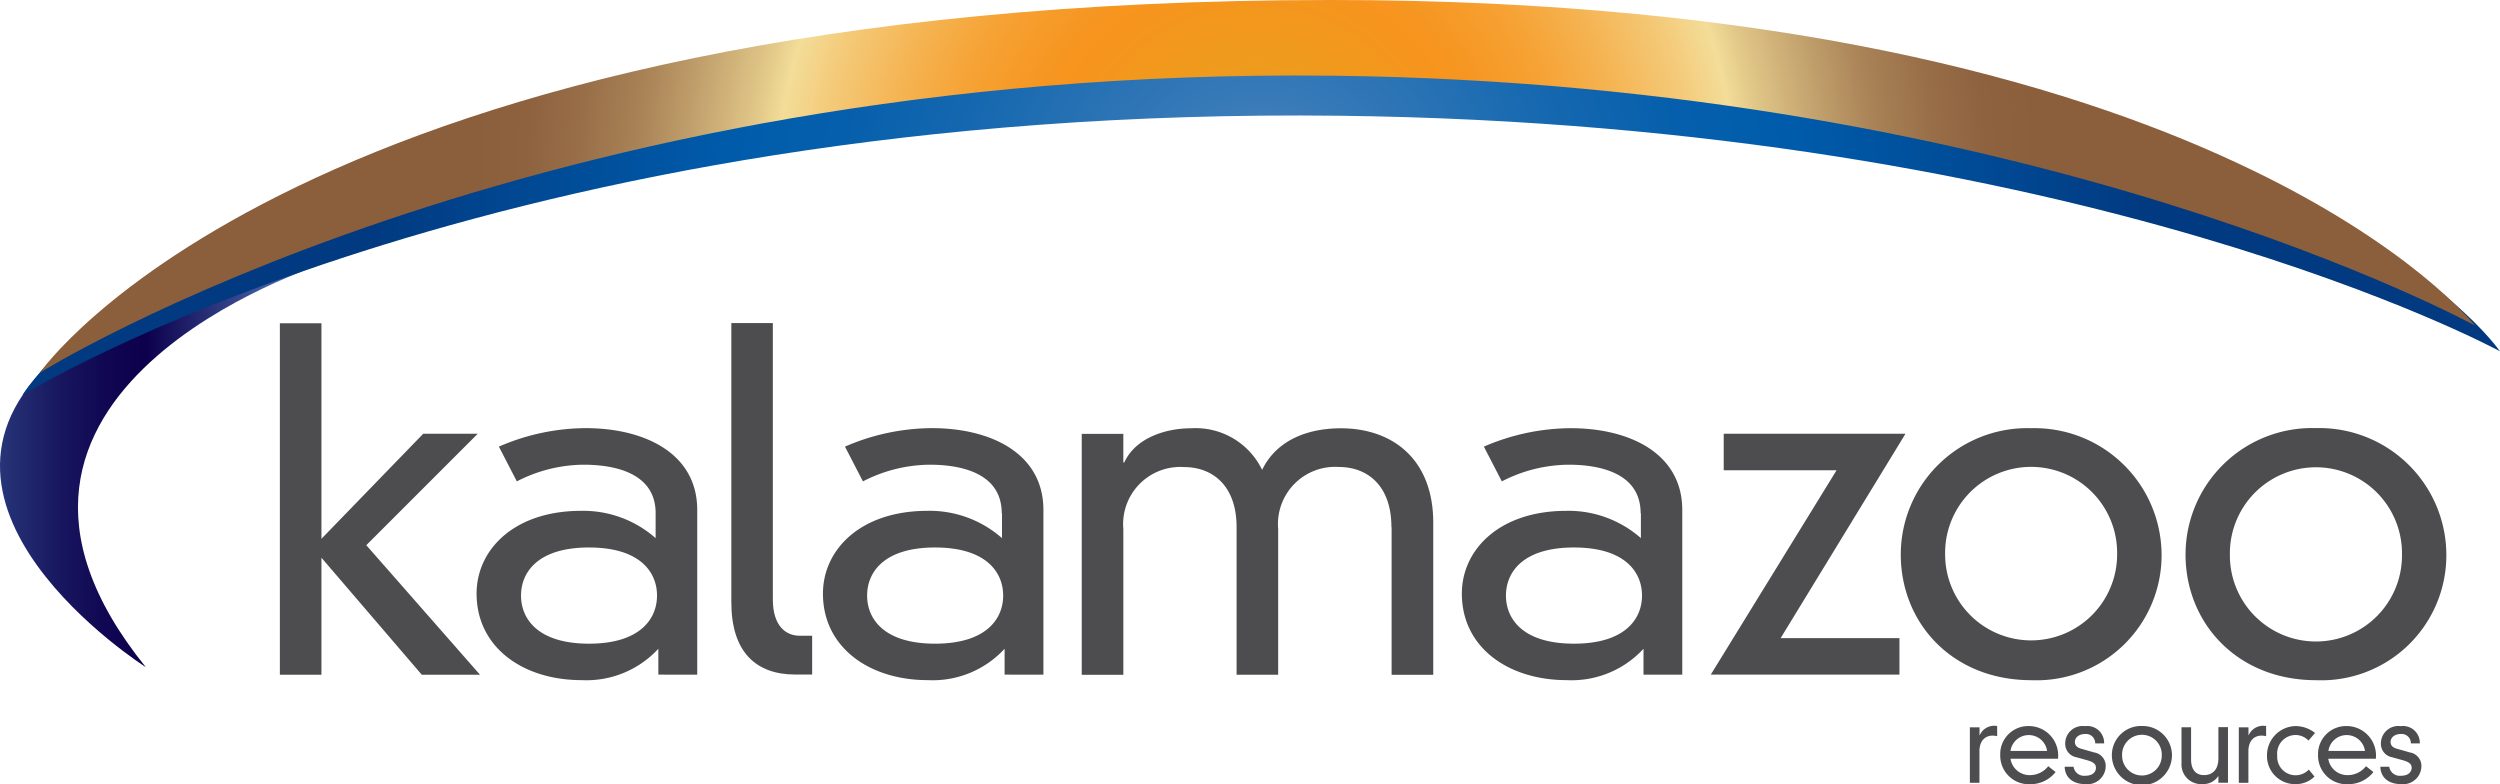
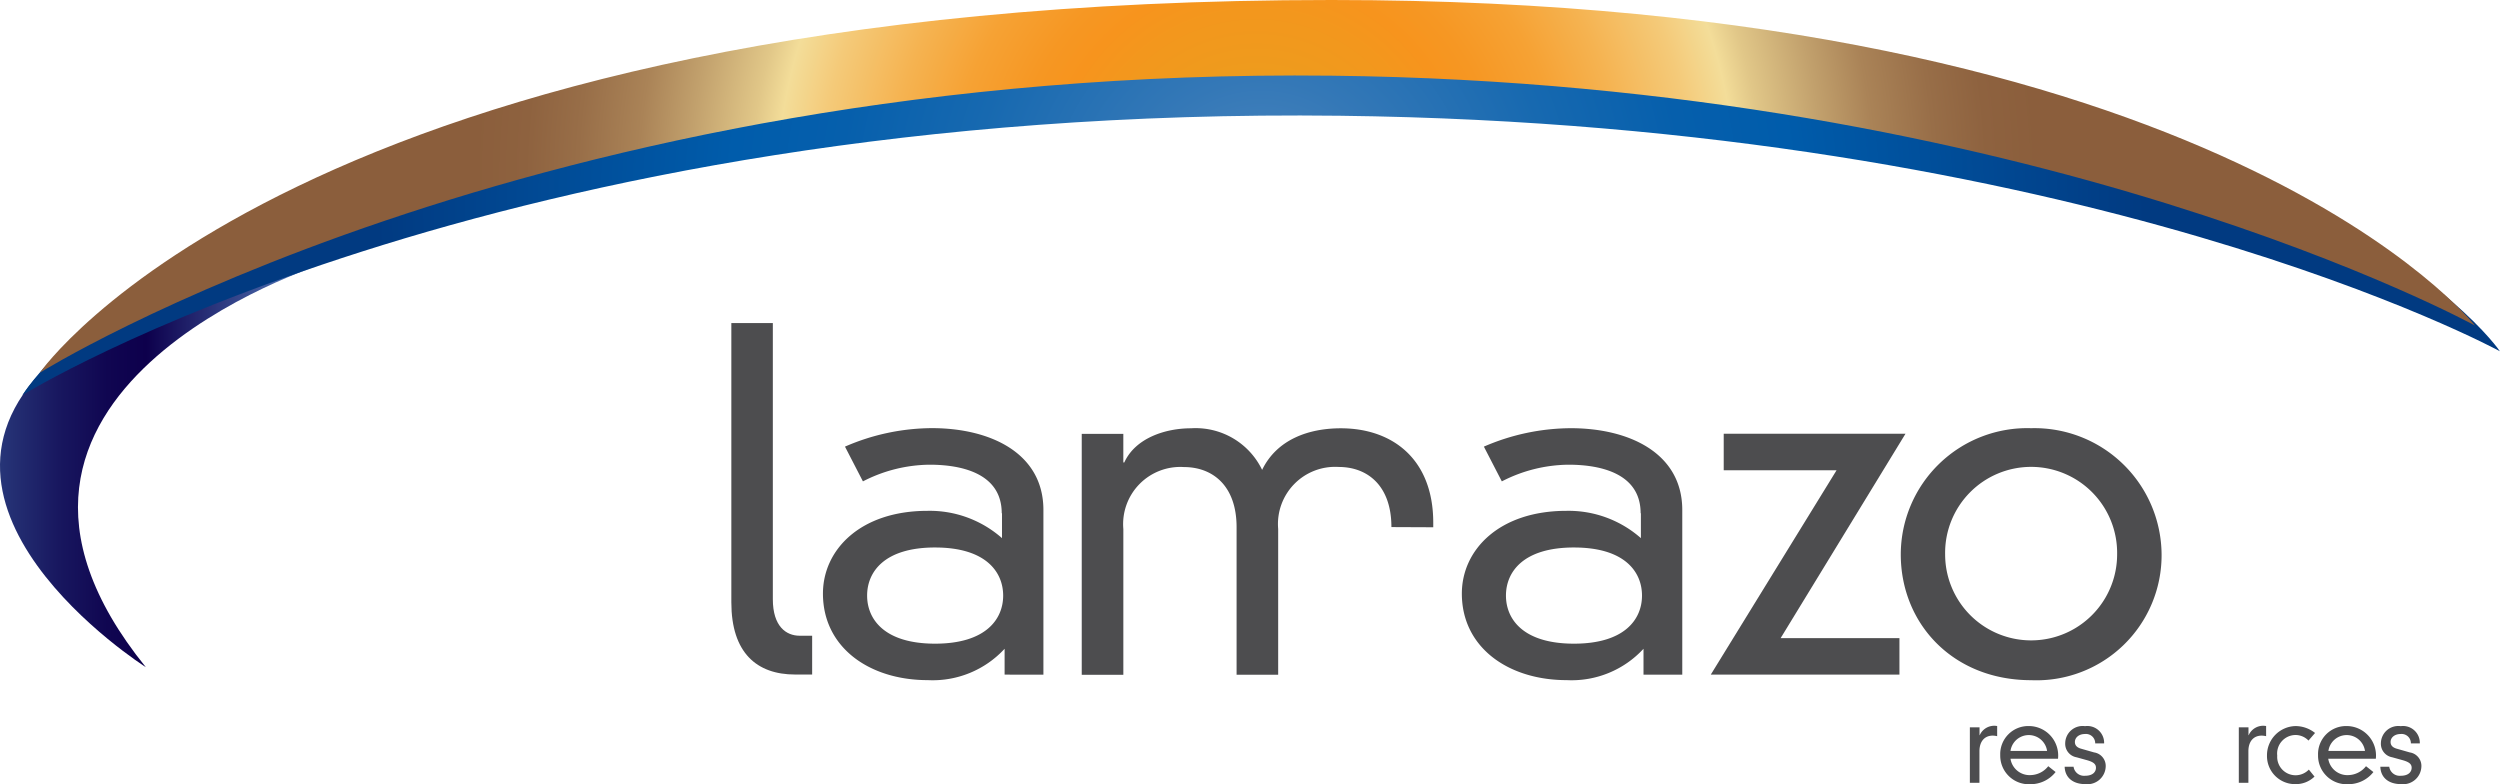
<svg xmlns="http://www.w3.org/2000/svg" width="191.289" height="60" viewBox="0 0 191.289 60">
  <defs>
    <style>
      .cls-1, .cls-3, .cls-4 {
        fill-rule: evenodd;
      }

      .cls-1 {
        fill: url(#linear-gradient);
      }

      .cls-2 {
        fill: #4d4d4f;
      }

      .cls-3 {
        fill: url(#radial-gradient);
      }

      .cls-4 {
        fill: url(#radial-gradient-2);
      }
    </style>
    <linearGradient id="linear-gradient" y1="0.5" x2="1" y2="0.5" gradientUnits="objectBoundingBox">
      <stop offset="0" stop-color="#5189bf" />
      <stop offset="0.13" stop-color="#3a5b98" />
      <stop offset="0.27" stop-color="#263477" />
      <stop offset="0.4" stop-color="#18175f" />
      <stop offset="0.51" stop-color="#100651" />
      <stop offset="0.6" stop-color="#0d004c" />
      <stop offset="1" stop-color="#5a87c6" />
    </linearGradient>
    <radialGradient id="radial-gradient" cx="0.5" cy="0.5" r="2.416" gradientTransform="translate(0.426) scale(0.148 1)" gradientUnits="objectBoundingBox">
      <stop offset="0" stop-color="#5189bf" />
      <stop offset="0.15" stop-color="#3478b7" />
      <stop offset="0.33" stop-color="#1769b0" />
      <stop offset="0.48" stop-color="#065fac" />
      <stop offset="0.6" stop-color="#005cab" />
      <stop offset="1" stop-color="#013a81" />
    </radialGradient>
    <radialGradient id="radial-gradient-2" cx="0.5" cy="0.5" r="2.337" gradientTransform="translate(0.423) scale(0.153 1)" gradientUnits="objectBoundingBox">
      <stop offset="0" stop-color="#e5a31e" />
      <stop offset="0.2" stop-color="#f3971d" />
      <stop offset="0.24" stop-color="#f7941d" />
      <stop offset="0.28" stop-color="#f69723" />
      <stop offset="0.35" stop-color="#f6a234" />
      <stop offset="0.42" stop-color="#f5b351" />
      <stop offset="0.5" stop-color="#f4ca79" />
      <stop offset="0.55" stop-color="#f3dd99" />
      <stop offset="0.58" stop-color="#e1c788" />
      <stop offset="0.65" stop-color="#c2a16d" />
      <stop offset="0.71" stop-color="#aa8357" />
      <stop offset="0.78" stop-color="#986e48" />
      <stop offset="0.84" stop-color="#8e623f" />
      <stop offset="0.9" stop-color="#8b5e3c" />
    </radialGradient>
  </defs>
  <g id="logo" transform="translate(0.009)">
    <g id="Group_7747" data-name="Group 7747" transform="translate(-0.009)">
      <path id="Path_4726" data-name="Path 4726" class="cls-1" d="M24.616,27.58s-30.55,9.707-13.468,30.828c0,0-20.066-12.735-6.378-24.106" transform="translate(0.009 -7.36)" />
      <g id="Group_7744" data-name="Group 7744" transform="translate(150.725 55.55)">
        <path id="Path_4727" data-name="Path 4727" class="cls-2" d="M205.587,75.873h.733v.6h.015a1.213,1.213,0,0,1,1.334-.7v.777a1.63,1.63,0,0,0-.337-.044c-.609,0-1.019.425-1.019,1.2v2.412h-.733V75.865Z" transform="translate(-205.58 -75.77)" />
        <path id="Path_4728" data-name="Path 4728" class="cls-2" d="M212.98,79.3a2.441,2.441,0,0,1-1.913.924,2.19,2.19,0,0,1-2.317-2.229,2.146,2.146,0,0,1,2.192-2.221,2.252,2.252,0,0,1,2.229,2.5h-3.636a1.477,1.477,0,0,0,1.525,1.254,1.772,1.772,0,0,0,1.364-.682l.565.447Zm-.645-1.62a1.414,1.414,0,0,0-2.8,0h2.808Z" transform="translate(-206.426 -75.77)" />
        <path id="Path_4729" data-name="Path 4729" class="cls-2" d="M216.152,78.881a.81.81,0,0,0,.88.7c.66,0,.836-.359.836-.609,0-.279-.176-.447-.748-.6l-.74-.205a1.049,1.049,0,0,1-.865-1.092,1.335,1.335,0,0,1,1.518-1.29,1.285,1.285,0,0,1,1.459,1.32h-.682a.709.709,0,0,0-.792-.718c-.462,0-.762.279-.762.609,0,.235.132.418.469.513l1,.286a1.045,1.045,0,0,1,.887,1.107,1.4,1.4,0,0,1-1.54,1.32c-1,0-1.576-.528-1.6-1.334h.689Z" transform="translate(-208.219 -75.773)" />
-         <path id="Path_4730" data-name="Path 4730" class="cls-2" d="M222.7,75.77A2.245,2.245,0,0,1,225,78a2.3,2.3,0,0,1-4.6,0A2.231,2.231,0,0,1,222.7,75.77ZM221.184,78a1.518,1.518,0,1,0,3.035,0,1.518,1.518,0,1,0-3.035,0Z" transform="translate(-209.535 -75.77)" />
-         <path id="Path_4731" data-name="Path 4731" class="cls-2" d="M230.485,79.651h-.015a1.344,1.344,0,0,1-1.166.594,1.505,1.505,0,0,1-1.635-1.6V75.9h.733v2.471c0,.638.264,1.188.99,1.188.689,0,1.1-.462,1.1-1.276V75.89h.733v4.252h-.733v-.5Z" transform="translate(-211.475 -75.802)" />
        <path id="Path_4732" data-name="Path 4732" class="cls-2" d="M233.657,75.873h.733v.6h.015a1.213,1.213,0,0,1,1.334-.7v.777a1.63,1.63,0,0,0-.337-.044c-.609,0-1.019.425-1.019,1.2v2.412h-.733V75.865Z" transform="translate(-213.071 -75.77)" />
        <path id="Path_4733" data-name="Path 4733" class="cls-2" d="M239.764,76.887a1.38,1.38,0,0,0-.99-.425,1.419,1.419,0,0,0-1.4,1.576,1.406,1.406,0,0,0,2.419,1.07l.433.535a2.048,2.048,0,0,1-1.466.579,2.15,2.15,0,0,1-2.17-2.207,2.233,2.233,0,0,1,2.177-2.236,2.407,2.407,0,0,1,1.5.528l-.5.579Z" transform="translate(-213.855 -75.773)" />
        <path id="Path_4734" data-name="Path 4734" class="cls-2" d="M246.15,79.3a2.441,2.441,0,0,1-1.913.924,2.19,2.19,0,0,1-2.317-2.229,2.146,2.146,0,0,1,2.192-2.221,2.252,2.252,0,0,1,2.229,2.5H242.7a1.477,1.477,0,0,0,1.525,1.254,1.772,1.772,0,0,0,1.364-.682l.565.447Zm-.638-1.62a1.414,1.414,0,0,0-2.8,0h2.808Z" transform="translate(-215.278 -75.77)" />
        <path id="Path_4735" data-name="Path 4735" class="cls-2" d="M249.1,78.881a.81.81,0,0,0,.88.7c.66,0,.836-.359.836-.609,0-.279-.176-.447-.748-.6l-.74-.205a1.049,1.049,0,0,1-.865-1.092,1.335,1.335,0,0,1,1.518-1.29,1.285,1.285,0,0,1,1.459,1.32h-.682a.709.709,0,0,0-.792-.718c-.462,0-.762.279-.762.609,0,.235.132.418.469.513l1,.286a1.045,1.045,0,0,1,.887,1.107,1.4,1.4,0,0,1-1.54,1.32c-1,0-1.576-.528-1.6-1.334h.689Z" transform="translate(-217.012 -75.773)" />
      </g>
      <g id="Group_7745" data-name="Group 7745" transform="translate(21.414 24.721)">
-         <path id="Path_4736" data-name="Path 4736" class="cls-2" d="M40.16,42.193h4.179l-8.526,8.526,8.7,9.912H40.058L32.382,51.68v8.952H29.2V33.74h3.182V50.228l7.786-8.035Z" transform="translate(-29.2 -33.725)" />
-         <path id="Path_4737" data-name="Path 4737" class="cls-2" d="M63.432,51.2c0-3.043-3.043-3.717-5.521-3.717a11.316,11.316,0,0,0-5.1,1.276L51.438,46.1a16.822,16.822,0,0,1,6.65-1.415c4.421,0,8.526,1.877,8.526,6.261v12.6H63.638V61.567a7.482,7.482,0,0,1-5.872,2.4c-4.494,0-8.035-2.515-8.035-6.62,0-3.358,2.867-6.334,8-6.334a8.374,8.374,0,0,1,5.7,2.089V51.193Zm-5.1,2.617c-3.893,0-5.2,1.877-5.2,3.68s1.312,3.68,5.2,3.68,5.205-1.877,5.205-3.68S62.23,53.818,58.337,53.818Z" transform="translate(-34.679 -36.647)" />
        <path id="Path_4738" data-name="Path 4738" class="cls-2" d="M79.492,33.727V54.849c0,2.089,1.026,2.793,2.053,2.793H82.5v2.969h-1.3c-2.94,0-4.883-1.664-4.883-5.521V33.72h3.182Z" transform="translate(-41.772 -33.72)" />
        <path id="Path_4739" data-name="Path 4739" class="cls-2" d="M99.56,51.2c0-3.043-3.043-3.717-5.521-3.717a11.316,11.316,0,0,0-5.1,1.276L87.566,46.1a16.828,16.828,0,0,1,6.657-1.415c4.421,0,8.526,1.877,8.526,6.261v12.6H99.78V61.567a7.482,7.482,0,0,1-5.872,2.4c-4.494,0-8.028-2.515-8.028-6.62,0-3.358,2.867-6.334,8-6.334a8.362,8.362,0,0,1,5.7,2.089V51.193Zm-5.1,2.617c-3.893,0-5.2,1.877-5.2,3.68s1.312,3.68,5.2,3.68S99.67,59.3,99.67,57.5,98.358,53.818,94.465,53.818Z" transform="translate(-44.326 -36.647)" />
-         <path id="Path_4740" data-name="Path 4740" class="cls-2" d="M136.585,52.259c0-3.182-1.84-4.6-4.032-4.6a4.374,4.374,0,0,0-4.633,4.743V63.556h-3.182V52.266c0-3.182-1.84-4.6-4.032-4.6a4.374,4.374,0,0,0-4.633,4.743V63.564H112.89V45.125h3.182v2.192h.073c.85-1.877,3.152-2.617,5.1-2.617a5.643,5.643,0,0,1,5.447,3.182c1.136-2.339,3.578-3.182,6.019-3.182,3.966,0,7.075,2.368,7.075,7.221V63.564H136.6V52.273Z" transform="translate(-51.534 -36.65)" />
+         <path id="Path_4740" data-name="Path 4740" class="cls-2" d="M136.585,52.259c0-3.182-1.84-4.6-4.032-4.6a4.374,4.374,0,0,0-4.633,4.743V63.556h-3.182V52.266c0-3.182-1.84-4.6-4.032-4.6a4.374,4.374,0,0,0-4.633,4.743V63.564H112.89V45.125h3.182v2.192h.073c.85-1.877,3.152-2.617,5.1-2.617a5.643,5.643,0,0,1,5.447,3.182c1.136-2.339,3.578-3.182,6.019-3.182,3.966,0,7.075,2.368,7.075,7.221V63.564V52.273Z" transform="translate(-51.534 -36.65)" />
        <path id="Path_4741" data-name="Path 4741" class="cls-2" d="M166.24,51.2c0-3.043-3.043-3.717-5.521-3.717a11.316,11.316,0,0,0-5.1,1.276L154.246,46.1A16.852,16.852,0,0,1,160.9,44.69c4.421,0,8.526,1.877,8.526,6.261v12.6H166.46V61.567a7.482,7.482,0,0,1-5.872,2.4c-4.494,0-8.028-2.515-8.028-6.62,0-3.358,2.867-6.334,8-6.334a8.374,8.374,0,0,1,5.7,2.089V51.193Zm-5.1,2.617c-3.893,0-5.205,1.877-5.205,3.68s1.312,3.68,5.205,3.68,5.205-1.877,5.205-3.68S165.038,53.818,161.145,53.818Z" transform="translate(-62.12 -36.647)" />
        <path id="Path_4742" data-name="Path 4742" class="cls-2" d="M188.166,48.063H179.53V45.27h13.908l-9.553,15.638h9.091V63.7H178.54l9.626-15.638Z" transform="translate(-69.053 -36.802)" />
        <path id="Path_4743" data-name="Path 4743" class="cls-2" d="M208.348,44.69a9.724,9.724,0,0,1,9.978,9.655,9.571,9.571,0,0,1-9.978,9.626c-6.012,0-9.978-4.348-9.978-9.626a9.675,9.675,0,0,1,9.978-9.655Zm-6.584,9.655a6.58,6.58,0,1,0,13.16,0,6.581,6.581,0,1,0-13.16,0Z" transform="translate(-74.345 -36.647)" />
-         <path id="Path_4744" data-name="Path 4744" class="cls-2" d="M238.068,44.68a9.725,9.725,0,0,1,9.978,9.663,9.567,9.567,0,0,1-9.978,9.626c-6.012,0-9.978-4.355-9.978-9.626a9.685,9.685,0,0,1,9.978-9.663Zm-6.584,9.663a6.584,6.584,0,1,0,13.167,0,6.584,6.584,0,1,0-13.167,0Z" transform="translate(-82.276 -36.645)" />
      </g>
      <g id="Group_7746" data-name="Group 7746" transform="translate(1.722)">
        <path id="Path_4745" data-name="Path 4745" class="cls-3" d="M2.34,31.023S19.188,2.98,103.1,2.98c72.133,0,88.8,24.692,88.8,24.692S160.126,10.333,103.146,9.652C37.985,8.874,2.34,31.023,2.34,31.023Z" transform="translate(-2.34 -0.795)" />
        <path id="Path_4746" data-name="Path 4746" class="cls-4" d="M4.15,28.519S23.805,0,102.984,0c68.057,0,87.493,24.912,87.493,24.912S156.782,6.4,103.021,5.792C41.54,5.1,4.15,28.519,4.15,28.519Z" transform="translate(-2.823)" />
      </g>
    </g>
  </g>
</svg>